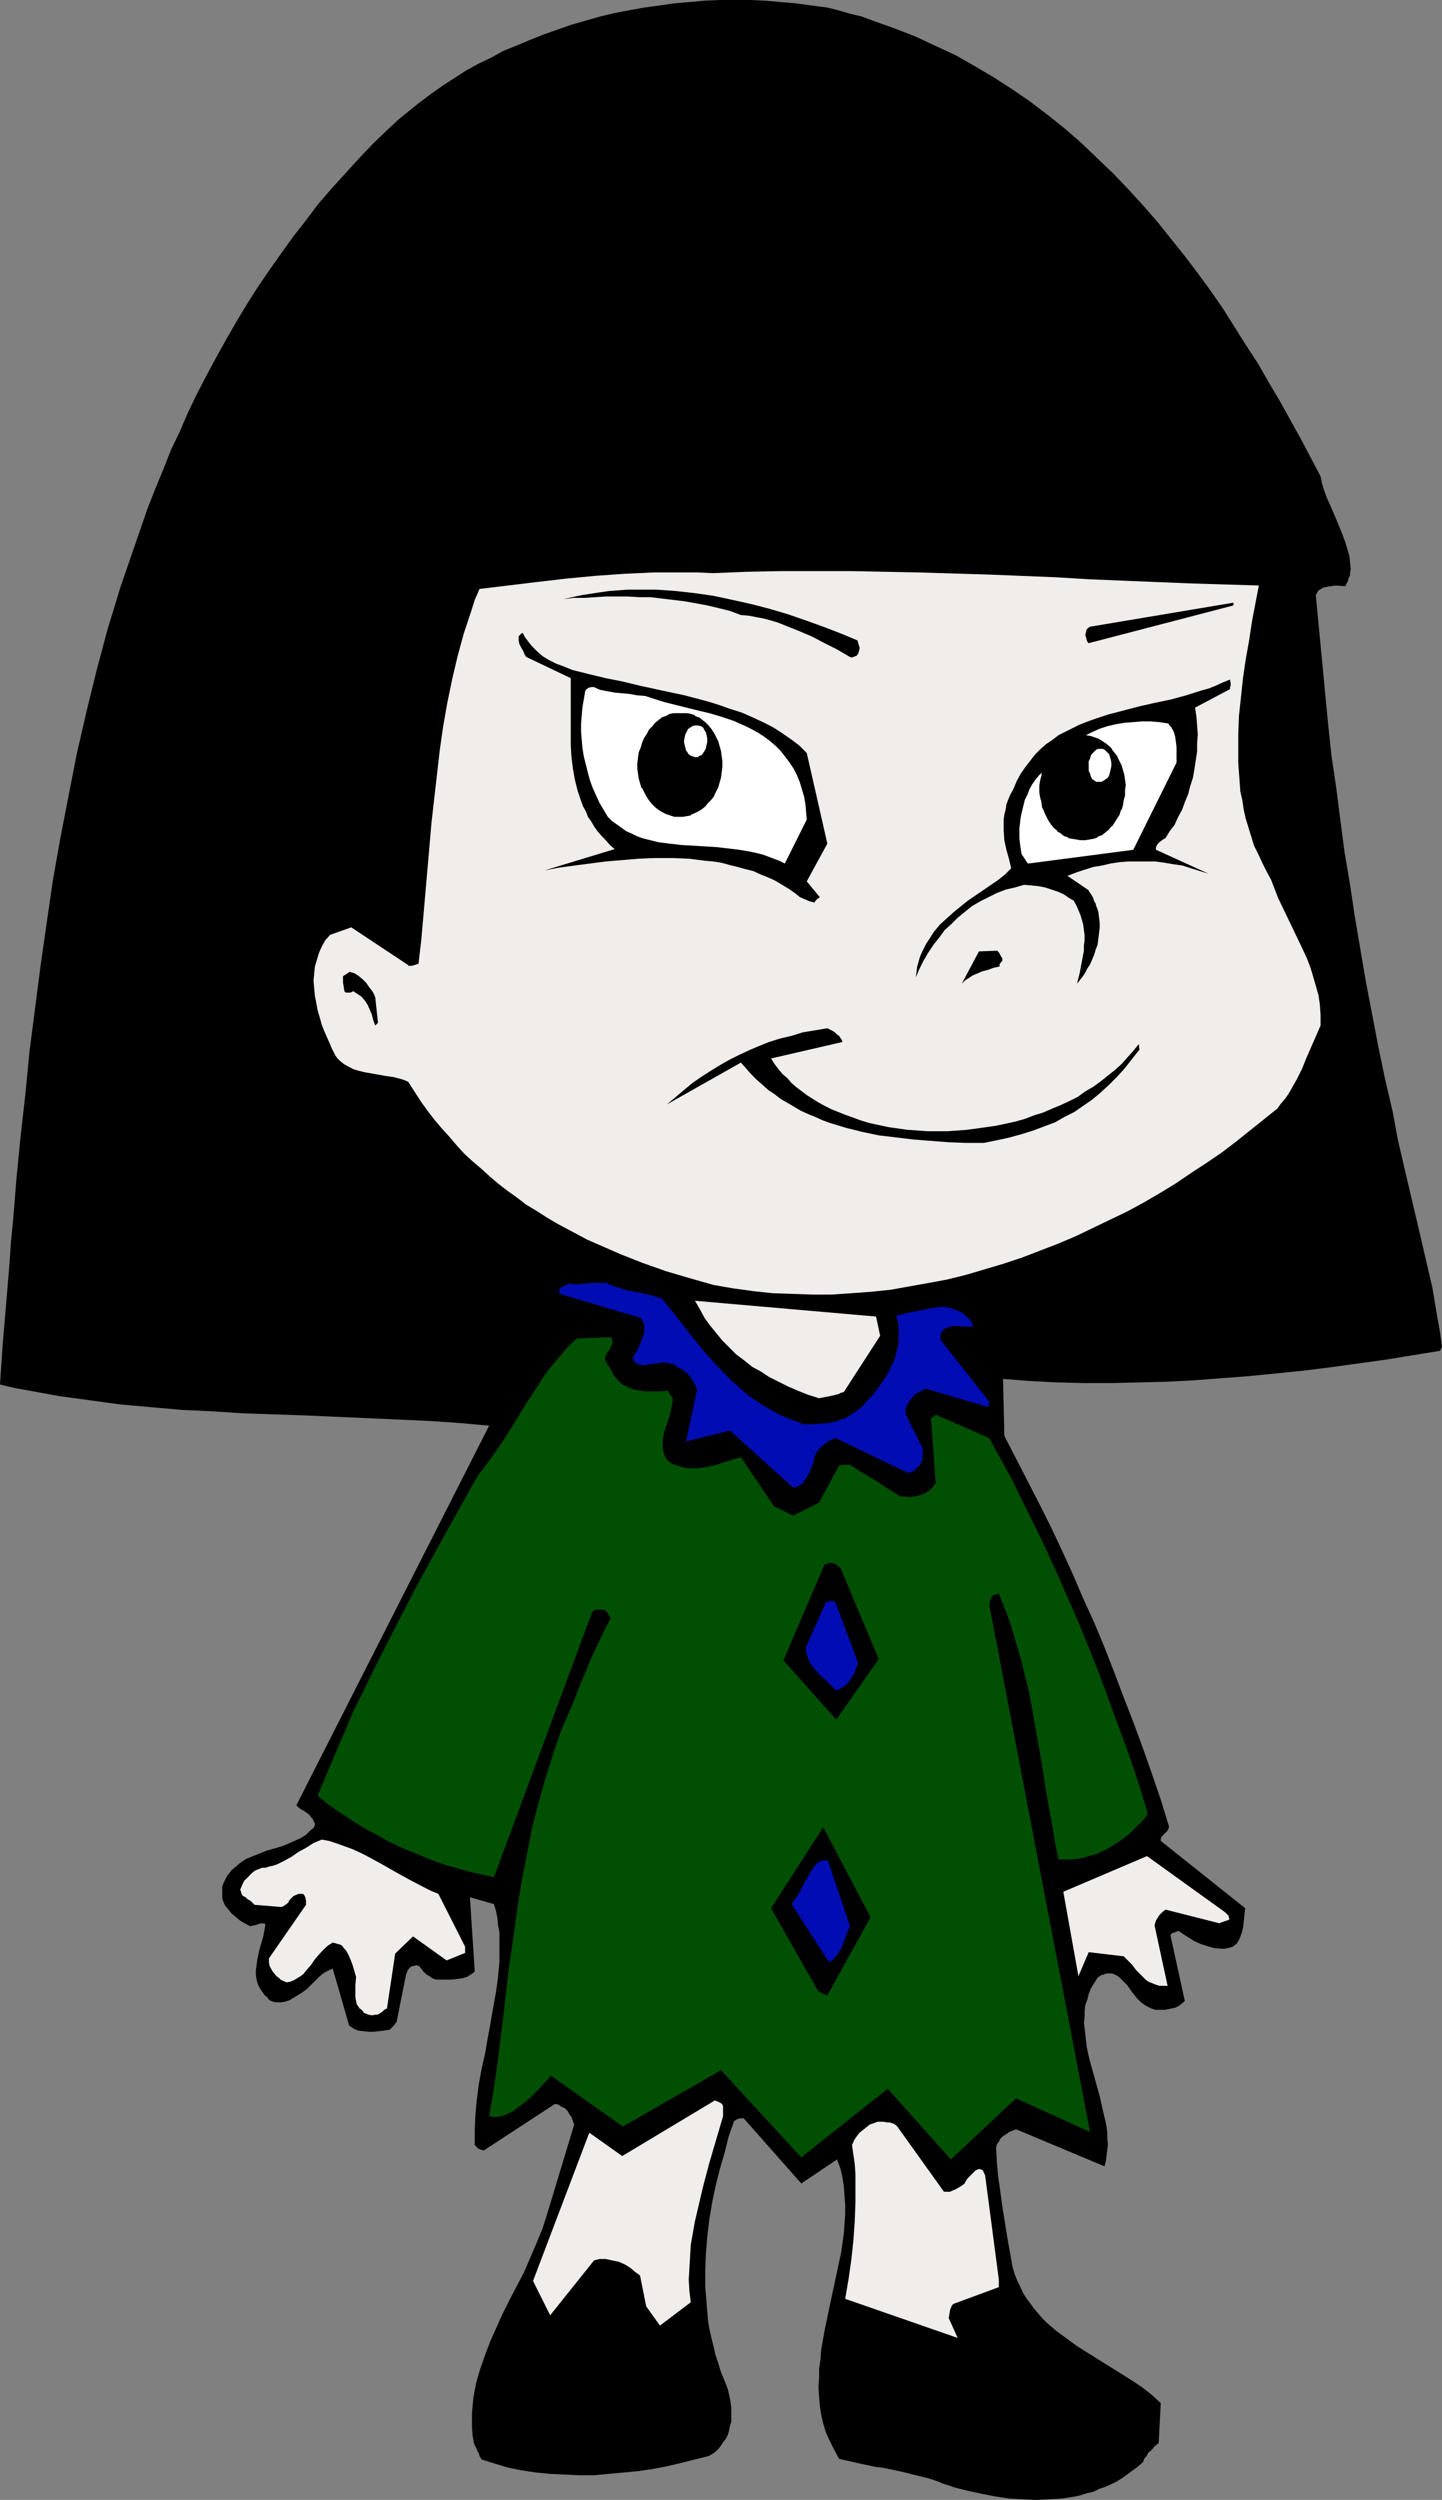
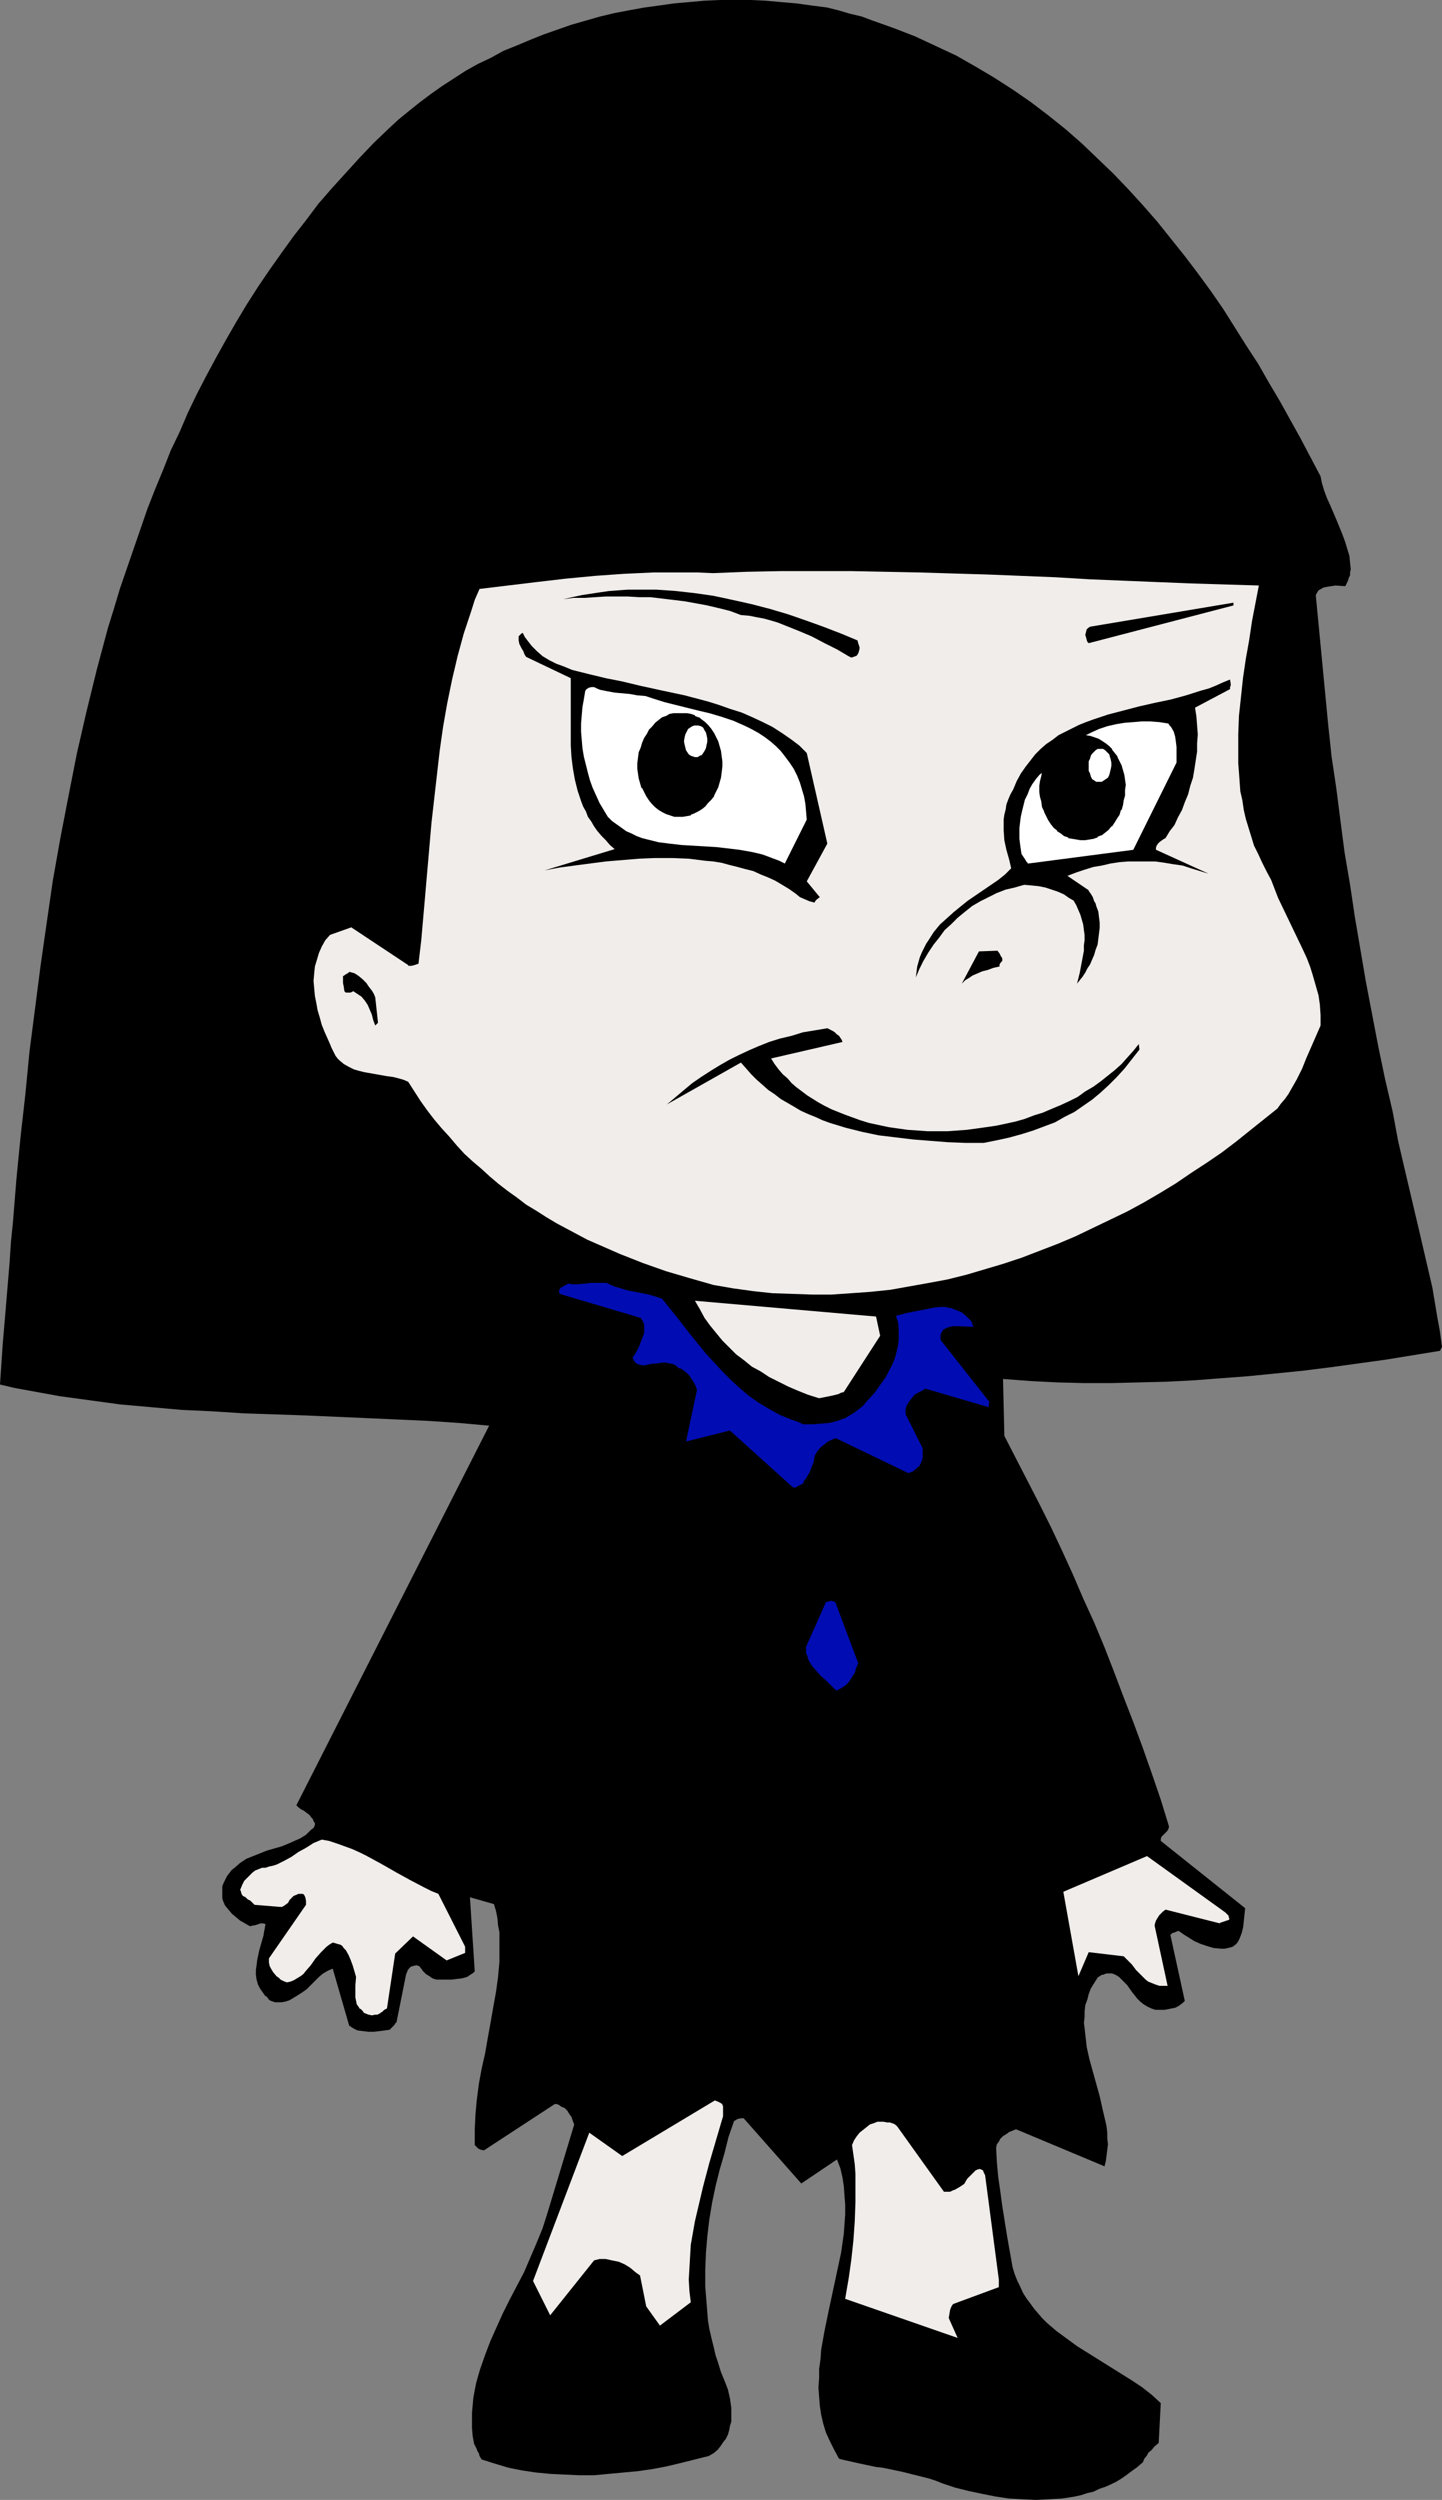
<svg xmlns="http://www.w3.org/2000/svg" xmlns:ns1="http://sodipodi.sourceforge.net/DTD/sodipodi-0.dtd" xmlns:ns2="http://www.inkscape.org/namespaces/inkscape" version="1.0" width="89.863mm" height="155.711mm" id="svg31" ns1:docname="Kid 03.wmf">
  <rect width="100%" height="100%" fill="#808080" stroke="none" />
  <ns1:namedview id="namedview31" pagecolor="#ffffff" bordercolor="#000000" borderopacity="0.25" ns2:showpageshadow="2" ns2:pageopacity="0.0" ns2:pagecheckerboard="0" ns2:deskcolor="#d1d1d1" ns2:document-units="mm" />
  <defs id="defs1">
    <pattern id="WMFhbasepattern" patternUnits="userSpaceOnUse" width="6" height="6" x="0" y="0" />
  </defs>
  <path style="fill:#000000;fill-opacity:1;fill-rule:evenodd;stroke:none" d="m 339.64,317.042 -0.485,-3.555 -0.646,-3.555 -1.131,-6.787 -1.616,-6.948 -1.616,-6.948 -3.232,-13.735 -1.616,-6.948 -1.293,-6.948 -1.777,-7.595 -1.616,-7.756 -1.454,-7.595 -1.454,-7.595 -1.293,-7.595 -1.293,-7.595 -1.131,-7.595 -1.293,-7.595 -0.969,-7.433 -0.969,-7.595 -1.131,-7.595 -0.808,-7.595 -1.454,-15.19 -1.454,-15.19 0.162,-0.323 0.485,-0.808 0.323,-0.162 0.808,-0.485 0.808,-0.162 0.969,-0.162 1.131,-0.162 2.262,0.162 0.323,-0.646 0.323,-0.646 0.162,-0.646 0.323,-0.646 v -0.646 l 0.162,-0.808 -0.162,-1.454 -0.162,-1.616 -0.485,-1.616 -0.485,-1.616 -0.646,-1.778 -1.454,-3.555 -1.454,-3.393 -0.808,-1.778 -0.646,-1.778 -0.485,-1.616 -0.323,-1.616 -4.686,-8.888 -2.424,-4.363 -2.424,-4.363 -2.585,-4.363 -2.585,-4.525 -2.747,-4.201 -2.747,-4.363 -2.747,-4.363 -2.908,-4.201 -3.07,-4.201 -3.07,-4.04 -3.232,-4.04 -3.232,-4.04 -3.393,-3.878 -3.393,-3.717 -3.555,-3.717 -3.716,-3.555 -3.716,-3.555 -3.878,-3.393 -4.039,-3.232 -4.039,-3.07 -4.201,-2.909 -4.524,-2.909 -4.363,-2.585 -4.524,-2.585 -4.847,-2.262 L 215.547,8.564 210.538,6.625 205.529,4.848 202.944,3.878 200.197,3.232 197.45,2.424 194.865,1.778 191.149,1.293 187.594,0.808 183.878,0.485 180.323,0.162 176.768,0 h -3.716 -3.555 l -3.555,0.162 -3.555,0.323 -3.716,0.323 -3.393,0.485 -3.555,0.485 -3.555,0.646 -3.393,0.646 -3.393,0.808 -3.393,0.97 -3.393,0.97 -3.232,1.131 -3.232,1.131 -3.232,1.293 -3.07,1.293 -3.232,1.293 -2.908,1.616 -3.07,1.454 -2.908,1.616 -2.747,1.778 -2.747,1.778 -2.747,1.939 -2.585,1.939 -2.424,1.939 -2.585,2.101 -2.262,2.101 -3.555,3.393 -3.393,3.555 -3.232,3.555 -3.232,3.555 -3.232,3.717 -2.908,3.878 -2.908,3.717 -2.908,4.04 -2.747,3.878 -2.747,4.04 -2.585,4.04 -2.424,4.04 -2.424,4.201 -2.424,4.363 -2.262,4.201 -2.262,4.363 -2.101,4.363 -1.939,4.525 -2.101,4.363 -1.777,4.525 -1.939,4.686 -1.777,4.525 -1.616,4.686 -1.616,4.686 -1.616,4.686 -1.616,4.686 -1.454,4.848 -1.454,4.686 -1.293,4.848 -1.293,4.848 -2.424,9.857 -2.262,9.857 -1.939,9.857 -1.939,10.019 -1.777,10.019 -1.454,10.019 -1.454,10.18 -1.293,10.019 -1.293,10.019 -0.969,10.019 -1.131,10.019 -0.969,9.857 -0.808,10.019 -0.485,4.848 -0.323,4.848 -0.808,9.695 -0.808,9.534 L 0,325.929 l 3.393,0.808 3.555,0.646 7.11,1.293 7.11,0.97 7.11,0.97 7.271,0.646 7.271,0.646 7.11,0.323 7.433,0.485 14.381,0.485 14.704,0.646 7.271,0.323 7.109,0.323 7.271,0.485 7.109,0.646 -45.404,89.36 0.485,0.485 0.646,0.485 0.646,0.323 0.646,0.485 0.646,0.485 0.485,0.646 0.323,0.323 0.162,0.485 0.323,0.485 v 0.485 l -0.323,0.646 -0.646,0.485 -1.131,1.131 -1.293,0.808 -1.454,0.646 -1.454,0.646 -1.616,0.646 -3.393,0.97 -1.616,0.646 -1.616,0.646 -1.616,0.646 -1.454,0.97 -1.293,1.131 -0.646,0.485 -1.131,1.454 -0.323,0.646 -0.485,0.97 -0.323,0.808 v 2.262 0.485 l 0.162,0.646 0.485,1.131 0.808,0.97 0.808,0.97 0.969,0.808 0.969,0.808 1.131,0.646 1.131,0.646 h 0.323 l 0.485,-0.162 h 0.323 l 0.969,-0.323 0.485,-0.162 h 0.485 l 0.646,0.162 -0.162,0.97 -0.162,0.808 -0.162,0.97 -0.323,1.131 -0.646,2.262 -0.485,2.262 -0.162,1.293 -0.162,1.131 v 1.131 l 0.162,1.131 0.323,1.131 0.485,0.97 0.808,1.131 0.323,0.485 0.646,0.485 0.162,0.323 0.323,0.323 0.323,0.162 0.485,0.162 0.485,0.162 h 0.323 1.131 l 0.969,-0.162 0.969,-0.323 0.808,-0.485 0.808,-0.485 1.293,-0.808 1.131,-0.808 1.939,-1.939 0.969,-0.97 0.969,-0.808 1.131,-0.646 1.131,-0.485 3.878,13.412 0.485,0.323 0.485,0.323 0.969,0.485 1.293,0.162 1.293,0.162 h 1.293 l 1.293,-0.162 1.293,-0.162 1.131,-0.162 0.323,-0.323 0.162,-0.162 0.162,-0.162 0.485,-0.485 0.162,-0.323 0.323,-0.323 2.262,-11.311 0.162,-0.323 0.162,-0.485 0.323,-0.485 0.485,-0.485 0.646,-0.162 0.646,-0.162 0.485,0.162 0.323,0.162 0.162,0.323 0.323,0.323 0.162,0.323 0.323,0.323 0.485,0.485 0.808,0.485 0.646,0.485 0.969,0.323 h 2.424 1.131 l 1.293,-0.162 1.293,-0.162 1.131,-0.323 0.969,-0.646 0.485,-0.323 0.323,-0.323 -1.131,-17.452 5.655,1.616 0.485,1.616 0.323,1.616 0.162,1.778 0.323,1.616 v 1.778 1.778 3.393 l -0.323,3.555 -0.485,3.555 -0.646,3.555 -0.646,3.717 -0.646,3.555 -0.646,3.717 -0.808,3.555 -0.646,3.555 -0.485,3.717 -0.323,3.555 -0.162,3.555 v 1.778 1.778 l 0.323,0.323 0.485,0.485 0.646,0.323 h 0.323 l 0.323,0.162 16.804,-10.988 0.808,0.162 0.646,0.485 0.808,0.323 0.646,0.646 0.485,0.808 0.485,0.646 0.323,0.97 0.323,0.808 v 0 l -6.302,20.845 -1.131,3.555 -1.454,3.555 -1.454,3.393 -1.454,3.393 -3.393,6.464 -1.616,3.232 -1.454,3.232 -1.454,3.232 -1.293,3.393 -1.131,3.232 -0.485,1.616 -0.485,1.778 -0.323,1.616 -0.323,1.778 -0.162,1.778 -0.162,1.778 v 1.778 1.778 l 0.162,1.939 0.323,1.778 0.323,0.646 0.323,0.646 0.162,0.485 0.323,0.485 0.162,0.646 0.485,0.808 3.07,0.97 3.232,0.97 3.232,0.646 3.232,0.485 3.393,0.323 3.393,0.162 3.393,0.162 h 3.555 l 3.393,-0.323 3.555,-0.323 3.393,-0.323 3.393,-0.485 3.393,-0.646 3.393,-0.808 3.232,-0.808 3.232,-0.808 1.131,-0.646 0.969,-0.808 0.646,-0.808 0.646,-0.97 0.646,-0.808 0.485,-0.97 0.323,-1.131 0.162,-0.97 0.323,-0.97 v -1.131 -1.131 -0.97 l -0.323,-2.262 -0.485,-2.101 -0.808,-2.101 -0.808,-1.939 -0.646,-2.101 -0.646,-1.939 -0.485,-2.101 -0.485,-1.939 -0.485,-2.101 -0.323,-1.939 -0.323,-4.04 -0.323,-4.04 v -3.878 l 0.162,-4.04 0.323,-3.878 0.485,-4.04 0.646,-3.878 0.808,-3.878 0.969,-3.878 1.131,-3.878 0.969,-3.878 1.293,-3.717 0.323,-0.162 0.485,-0.323 0.808,-0.162 h 0.646 l 13.573,15.351 8.402,-5.656 0.808,2.101 0.485,2.101 0.323,2.101 0.162,2.262 0.162,2.101 v 2.262 l -0.162,2.262 -0.162,2.262 -0.323,2.262 -0.323,2.262 -0.969,4.525 -0.969,4.525 -0.969,4.525 -0.969,4.686 -0.808,4.525 -0.162,2.262 -0.323,2.262 v 2.101 l -0.162,2.262 0.162,2.262 0.162,2.101 0.323,2.101 0.485,2.101 0.646,2.101 0.969,2.101 0.969,1.939 1.131,2.101 1.293,0.323 1.454,0.323 2.908,0.646 3.07,0.646 1.454,0.162 1.616,0.323 3.07,0.646 3.232,0.808 3.232,0.808 1.454,0.485 1.616,0.646 2.908,0.97 3.232,0.808 3.07,0.646 3.232,0.646 3.232,0.485 3.07,0.162 3.232,0.162 3.07,-0.162 3.07,-0.162 3.07,-0.485 1.454,-0.323 1.454,-0.485 1.454,-0.323 1.293,-0.646 1.454,-0.485 1.454,-0.646 1.293,-0.646 1.293,-0.808 1.131,-0.808 1.293,-0.97 1.131,-0.808 1.293,-1.131 0.323,-0.808 0.646,-0.808 0.323,-0.646 0.646,-0.485 0.808,-0.97 0.969,-0.808 0.485,-9.372 -2.101,-1.939 -2.262,-1.778 -2.424,-1.616 -2.585,-1.616 -5.171,-3.232 -2.585,-1.616 -2.585,-1.616 -2.424,-1.778 -2.424,-1.778 -2.262,-1.939 -1.131,-1.131 -0.969,-1.131 -0.969,-1.131 -0.808,-1.131 -0.969,-1.293 -0.808,-1.293 -0.646,-1.454 -0.646,-1.293 -0.646,-1.616 -0.485,-1.616 -1.293,-7.272 -1.131,-7.11 -0.485,-3.555 -0.485,-3.393 -0.323,-3.555 -0.162,-3.232 0.162,-0.808 0.485,-0.646 0.323,-0.646 0.646,-0.646 0.808,-0.485 0.646,-0.485 0.808,-0.323 0.808,-0.323 20.844,8.726 0.323,-1.293 0.162,-1.293 0.162,-1.293 0.162,-1.293 -0.162,-1.454 v -1.293 l -0.162,-1.454 -0.323,-1.454 -0.646,-2.747 -0.646,-2.909 -0.808,-2.909 -0.808,-2.909 -0.808,-2.909 -0.646,-2.909 -0.323,-2.909 -0.162,-1.454 -0.162,-1.293 0.162,-1.454 v -1.293 l 0.162,-1.454 0.485,-1.293 0.323,-1.293 0.485,-1.293 0.808,-1.293 0.808,-1.293 0.485,-0.323 0.485,-0.323 h 0.323 l 0.323,-0.162 0.485,-0.162 h 0.485 0.808 l 0.808,0.323 0.808,0.485 0.646,0.646 0.646,0.646 0.646,0.646 1.131,1.616 1.293,1.616 0.646,0.646 0.808,0.646 0.808,0.485 0.969,0.485 0.969,0.323 h 1.293 0.969 l 0.808,-0.162 0.808,-0.162 0.808,-0.162 0.646,-0.323 0.485,-0.323 0.646,-0.485 0.485,-0.485 -3.393,-15.513 v 0 l 0.162,-0.162 v 0 l 0.323,-0.323 h 0.162 l 0.485,-0.162 0.323,-0.162 0.485,-0.162 1.131,0.808 1.293,0.808 1.293,0.808 1.454,0.646 1.454,0.485 1.616,0.485 1.777,0.162 h 0.808 l 0.808,-0.162 0.646,-0.162 0.485,-0.162 0.646,-0.485 0.323,-0.323 0.323,-0.485 0.323,-0.646 0.485,-1.293 0.323,-1.293 0.162,-1.454 0.162,-1.616 0.162,-1.454 -19.874,-15.836 v -0.485 l 0.162,-0.485 0.323,-0.323 0.323,-0.323 0.323,-0.323 0.323,-0.323 0.323,-0.485 0.162,-0.646 -1.939,-6.302 -2.101,-6.14 -2.101,-5.979 -2.262,-6.14 -2.262,-5.817 -2.262,-5.979 -2.262,-5.817 -2.424,-5.817 -2.585,-5.656 -2.424,-5.656 -2.585,-5.656 -2.585,-5.494 -2.747,-5.494 -2.747,-5.333 -2.747,-5.332 -2.747,-5.333 -0.323,-13.412 6.463,0.485 6.302,0.323 6.463,0.162 h 6.302 l 6.463,-0.162 6.463,-0.162 6.463,-0.323 6.302,-0.485 6.463,-0.485 6.463,-0.646 6.463,-0.646 6.463,-0.808 12.926,-1.778 12.926,-2.101 z" id="path1" />
-   <path style="fill:#000000;fill-opacity:1;fill-rule:evenodd;stroke:none" d="m 336.409,312.84 -2.262,-10.827 -2.262,-10.988 -4.686,-21.976 -4.686,-22.138 -2.101,-11.15 -2.101,-11.15 -2.101,-10.988 -1.939,-11.15 -1.616,-11.15 -1.616,-11.15 -1.293,-10.988 -1.293,-11.15 -0.485,-5.494 -0.323,-5.494 -0.485,-5.494 -0.323,-5.494 0.323,-0.485 0.323,-0.646 0.485,-0.485 0.485,-0.485 0.485,-0.485 0.646,-0.323 0.646,-0.162 0.808,-0.162 h 0.323 0.485 l 0.646,-0.162 0.162,-0.162 0.323,-0.162 -1.454,-4.363 -1.454,-4.363 -1.454,-4.363 -1.616,-4.363 -1.777,-4.201 -1.777,-4.201 -1.939,-4.201 -1.939,-4.04 -1.939,-4.04 -2.262,-4.04 -2.101,-3.878 -2.262,-3.878 -2.424,-3.878 -2.424,-3.717 -2.585,-3.717 -2.585,-3.717 -2.585,-3.555 -2.908,-3.393 -2.747,-3.393 -2.908,-3.393 -3.07,-3.393 -3.07,-3.07 -3.232,-3.232 -3.232,-3.07 -3.393,-2.909 -3.393,-2.909 -3.555,-2.909 -3.555,-2.747 -3.555,-2.585 -3.878,-2.585 -3.716,-2.424 -4.039,-2.424 -1.777,-0.97 -1.777,-0.97 -3.716,-1.616 -3.878,-1.454 -3.716,-1.454 -7.756,-2.424 -3.716,-1.293 -3.716,-1.293 -3.393,-0.97 -3.232,-0.646 -3.393,-0.646 -3.232,-0.485 -3.393,-0.485 -3.393,-0.162 -3.393,-0.162 -3.393,-0.162 h -3.393 l -3.393,0.162 -3.232,0.162 -3.393,0.323 -3.393,0.323 -3.232,0.485 -3.232,0.646 -3.393,0.646 -3.232,0.808 -3.07,0.808 -3.232,0.97 -3.07,0.97 -3.07,1.131 -3.07,1.293 -2.908,1.293 -2.908,1.293 -2.908,1.454 -2.747,1.454 -2.747,1.616 -2.747,1.616 -2.585,1.778 -2.585,1.778 -2.424,1.778 -2.262,1.939 -3.555,2.909 -3.393,3.07 -3.232,3.232 -3.232,3.232 -3.07,3.232 -2.908,3.393 -3.07,3.393 -2.747,3.393 -2.747,3.555 -2.747,3.717 -2.585,3.555 -2.424,3.878 -2.585,3.717 -2.262,3.878 -2.262,3.878 -2.262,4.04 -2.101,4.04 -2.101,4.04 -2.101,4.04 -1.939,4.201 -1.777,4.363 -1.777,4.201 -1.777,4.201 -1.777,4.363 -1.616,4.525 -1.454,4.363 -1.616,4.363 -1.454,4.525 -1.454,4.525 -1.293,4.525 -2.585,9.211 -2.424,9.211 -2.101,9.372 -2.101,9.372 -1.939,9.534 -1.777,9.534 -1.616,9.534 -1.454,9.534 -1.454,9.534 -1.293,9.534 -1.293,9.534 -1.131,9.372 -1.131,9.372 -1.131,9.372 -0.969,9.211 -1.131,9.049 -0.969,9.049 0.323,1.131 0.323,1.293 0.162,1.131 v 1.131 1.131 1.131 l -0.323,2.101 -0.323,2.101 -0.323,1.939 v 0.97 1.778 l 0.162,0.808 1.131,0.646 0.969,0.646 1.293,0.323 1.131,0.485 2.585,0.485 2.585,0.485 2.585,0.485 2.747,0.485 2.585,0.485 1.293,0.323 1.293,0.485 3.393,0.162 3.232,0.162 6.302,0.646 6.302,0.646 3.07,0.323 3.232,0.485 4.524,0.323 4.363,0.323 4.363,0.323 h 4.363 l 8.725,0.162 8.564,-0.162 h 8.564 8.564 4.201 l 4.363,0.162 4.201,0.162 4.363,0.485 0.485,-0.162 0.485,-0.162 0.646,-0.485 0.323,-0.162 0.162,-0.485 10.664,-16.967 v -0.485 l -0.162,-0.646 -0.162,-0.646 -0.323,-0.646 -0.646,-1.131 -0.646,-1.131 -0.808,-1.454 -0.323,-0.646 -0.162,-0.646 -0.162,-0.808 -0.162,-0.808 v -0.808 l 0.162,-0.97 3.878,-5.009 -2.585,-2.101 -2.585,-1.939 -5.332,-3.878 -5.494,-3.878 -5.332,-3.878 -2.585,-1.939 -2.424,-2.101 -2.424,-2.262 -2.262,-2.424 -2.262,-2.585 -1.939,-2.585 -0.969,-1.454 -0.808,-1.454 -0.808,-1.454 -0.808,-1.616 h -1.293 l -1.131,-0.162 -1.293,-0.323 -1.131,-0.162 -2.262,-0.808 -1.131,-0.485 -1.131,-0.485 -2.101,-1.293 -2.101,-1.454 -1.939,-1.616 -1.939,-1.778 -0.969,-1.778 -0.808,-1.939 -0.808,-1.939 -0.646,-2.101 -0.646,-2.101 -0.646,-2.262 -0.323,-2.262 -0.323,-2.262 -0.162,-2.262 v -2.262 -2.262 l 0.323,-2.262 0.485,-2.101 0.485,-2.101 0.808,-1.939 0.808,-1.778 1.939,-2.262 0.969,-0.97 0.969,-0.97 1.131,-0.97 0.969,-0.646 0.969,-0.646 0.969,-0.323 13.734,6.14 0.323,-3.555 0.485,-3.555 0.323,-3.717 0.323,-3.878 0.808,-7.595 0.969,-7.756 0.485,-3.878 0.485,-4.04 0.646,-3.878 0.808,-4.04 0.808,-3.878 0.969,-3.878 0.969,-3.878 1.293,-3.717 0.646,-3.232 0.646,-3.232 0.485,-3.232 0.646,-3.232 0.646,-3.07 0.485,-1.454 0.485,-1.454 0.485,-1.454 0.646,-1.293 0.808,-1.293 0.808,-1.131 8.402,-0.646 8.564,-0.485 8.564,-0.323 8.564,-0.485 8.564,-0.162 8.564,-0.323 8.564,-0.162 h 8.564 l 8.564,-0.162 8.564,0.162 8.564,0.162 8.564,0.162 8.564,0.323 8.564,0.485 8.564,0.323 8.564,0.646 v 0 l 56.068,3.393 0.162,0.485 v 0.485 0.323 0.323 l -0.323,0.646 -0.485,0.485 -1.131,0.97 -0.646,0.485 -0.485,0.646 -0.969,1.778 -0.808,1.939 -0.808,1.778 -0.646,1.778 -0.646,1.778 -0.485,1.778 -0.485,1.778 -0.485,1.939 -0.323,1.778 -0.323,1.616 -0.323,3.555 -0.162,3.393 0.162,3.555 0.162,3.393 0.485,3.393 0.646,3.232 0.808,3.393 0.808,3.393 0.969,3.232 1.131,3.232 1.131,3.393 2.424,6.464 2.585,6.625 2.424,6.464 1.131,3.393 0.969,3.232 0.969,3.232 0.969,3.393 0.646,3.232 0.646,3.393 0.485,3.393 0.162,3.393 0.162,3.393 -0.162,3.393 -1.777,3.07 -1.777,2.747 -2.101,2.747 -1.939,2.585 -2.101,2.424 -2.101,2.424 -2.262,2.262 -2.262,2.262 -2.262,2.101 -2.424,1.939 -2.424,1.939 -2.585,1.939 -2.424,1.778 -2.585,1.778 -2.747,1.616 -2.585,1.616 -2.747,1.616 -2.908,1.454 -5.494,2.909 -5.817,2.585 -5.655,2.585 -5.978,2.585 -11.957,4.848 -5.817,2.585 0.162,0.646 0.323,0.646 0.646,1.131 1.777,2.424 0.808,1.293 0.646,1.293 0.323,0.808 0.162,0.646 0.162,0.808 0.162,0.808 -0.162,0.646 -0.162,0.646 -0.323,0.323 -0.323,0.485 -0.646,0.162 -0.646,0.323 h -0.646 l -0.808,0.162 3.07,0.646 3.07,0.646 3.07,0.646 3.07,0.485 3.07,0.323 3.232,0.323 3.07,0.323 3.232,0.162 3.232,0.162 h 3.232 6.463 l 6.463,-0.323 6.463,-0.323 6.625,-0.646 6.463,-0.646 6.625,-0.97 6.463,-0.97 13.088,-1.939 6.463,-0.97 6.302,-1.131 z" id="path2" />
  <path style="fill:#f1edea;fill-opacity:1;fill-rule:evenodd;stroke:none" d="m 311.041,241.417 v -2.424 l -0.162,-2.424 -0.323,-2.262 -0.646,-2.262 -0.646,-2.262 -0.646,-2.101 -0.808,-2.101 -0.969,-2.101 -1.939,-4.04 -1.939,-4.04 -1.939,-4.04 -0.808,-2.101 -0.808,-2.101 -1.131,-2.101 -0.969,-1.939 -0.969,-2.101 -0.969,-1.939 -0.646,-2.101 -0.646,-2.101 -0.646,-2.101 -0.485,-2.101 -0.323,-2.262 -0.485,-2.101 -0.162,-2.262 -0.162,-2.262 -0.162,-2.101 v -2.262 -4.525 l 0.162,-4.363 0.485,-4.525 0.485,-4.525 0.646,-4.363 0.808,-4.525 0.646,-4.363 0.808,-4.201 0.808,-4.201 -15.996,-0.485 -15.835,-0.646 -7.917,-0.323 -8.079,-0.485 -15.996,-0.646 -16.158,-0.485 -8.079,-0.162 -8.079,-0.162 h -8.079 -8.079 l -8.241,0.162 -8.079,0.323 -3.555,-0.162 h -3.555 -3.393 -3.555 l -6.948,0.323 -6.786,0.485 -6.786,0.646 -6.948,0.808 -13.411,1.616 -1.131,2.585 -0.808,2.585 -1.777,5.332 -1.454,5.333 -1.293,5.494 -1.131,5.494 -0.969,5.494 -0.808,5.656 -0.646,5.656 -0.646,5.656 -0.646,5.656 -0.969,11.15 -0.969,11.15 -0.485,5.494 -0.646,5.494 -0.485,0.162 -0.485,0.162 -0.646,0.162 h -0.808 v -0.162 l -13.411,-8.888 -5.009,1.778 -1.131,1.293 -0.808,1.454 -0.646,1.454 -0.485,1.616 -0.485,1.616 -0.162,1.616 -0.162,1.778 0.162,1.778 0.162,1.778 0.323,1.616 0.323,1.778 0.485,1.616 0.485,1.778 0.646,1.616 0.646,1.454 0.646,1.454 0.323,0.808 0.323,0.646 0.323,0.646 0.323,0.646 0.485,0.646 0.485,0.485 0.969,0.808 1.131,0.646 1.293,0.646 1.131,0.323 1.293,0.323 2.747,0.485 2.747,0.485 1.293,0.162 1.293,0.323 1.131,0.323 1.131,0.485 1.454,2.262 1.454,2.262 1.616,2.262 1.616,2.101 1.777,2.101 1.777,1.939 1.777,2.101 1.777,1.939 1.939,1.778 2.101,1.778 1.939,1.778 2.101,1.778 2.101,1.616 2.262,1.616 2.101,1.616 2.424,1.454 2.262,1.454 2.424,1.454 2.424,1.293 4.847,2.585 2.585,1.131 2.585,1.131 2.585,1.131 5.332,2.101 5.494,1.939 5.494,1.616 5.655,1.616 4.686,0.808 4.686,0.646 4.524,0.485 4.686,0.162 4.686,0.162 h 4.524 l 4.686,-0.323 4.524,-0.323 4.686,-0.485 4.524,-0.808 4.524,-0.808 4.363,-0.808 4.524,-1.131 4.363,-1.293 4.363,-1.293 4.363,-1.454 4.201,-1.616 4.201,-1.616 4.201,-1.778 4.039,-1.939 4.04,-1.939 4.039,-1.939 3.878,-2.101 3.878,-2.262 3.716,-2.262 3.555,-2.424 3.716,-2.424 3.555,-2.424 3.393,-2.585 3.232,-2.585 3.232,-2.585 3.232,-2.585 0.808,-1.131 0.969,-1.131 0.808,-1.131 0.646,-1.131 1.293,-2.262 1.293,-2.585 0.969,-2.424 1.131,-2.585 1.131,-2.585 z" id="path3" />
  <path style="fill:#f1edea;fill-opacity:1;fill-rule:evenodd;stroke:none" d="m 288.581,450.193 -18.42,-13.25 -19.713,8.403 3.555,19.876 2.424,-5.656 8.241,0.97 0.485,0.485 0.485,0.485 0.969,0.97 0.969,1.293 1.131,1.131 1.131,1.131 0.646,0.485 0.808,0.323 0.808,0.323 0.969,0.323 h 0.808 1.131 l -3.07,-14.22 0.162,-0.646 0.162,-0.485 0.485,-0.808 0.323,-0.485 0.323,-0.323 0.485,-0.485 0.646,-0.485 12.765,3.232 0.162,-0.162 v 0 l 0.485,-0.162 0.485,-0.162 0.485,-0.162 0.485,-0.162 0.162,-0.162 v -0.162 l -0.162,-0.323 v -0.323 l -0.323,-0.323 z" id="path4" />
  <path style="fill:#000000;fill-opacity:1;fill-rule:evenodd;stroke:none" d="m 289.874,160.945 -0.162,-0.97 -1.616,0.646 -1.777,0.808 -1.616,0.646 -1.777,0.485 -3.555,1.131 -3.555,0.97 -3.878,0.808 -3.555,0.808 -3.716,0.97 -3.716,0.97 -3.393,1.131 -1.777,0.646 -1.616,0.646 -1.616,0.808 -1.616,0.808 -1.616,0.808 -1.454,1.131 -1.454,0.97 -1.293,1.131 -1.293,1.293 -1.131,1.454 -1.131,1.454 -1.131,1.616 -0.969,1.778 -0.808,1.939 -0.646,1.131 -0.485,1.131 -0.485,1.293 -0.162,1.131 -0.323,1.293 -0.162,1.131 v 1.293 1.131 l 0.162,2.424 0.485,2.262 0.646,2.262 0.485,2.101 -1.454,1.454 -1.616,1.293 -3.555,2.424 -3.555,2.424 -1.616,1.293 -1.777,1.454 -1.616,1.454 -1.616,1.454 -1.454,1.778 -1.131,1.778 -0.646,0.97 -0.485,0.97 -0.485,0.97 -0.485,1.131 -0.323,1.131 -0.323,1.131 -0.162,1.293 -0.162,1.293 0.808,-1.939 0.969,-1.939 1.131,-1.939 1.293,-1.939 1.293,-1.616 1.293,-1.778 1.616,-1.454 1.454,-1.454 1.777,-1.454 1.616,-1.293 1.939,-1.131 1.939,-0.97 1.939,-0.97 2.101,-0.808 2.101,-0.485 2.262,-0.646 1.777,0.162 1.616,0.162 1.616,0.323 1.454,0.485 1.454,0.485 1.454,0.646 1.131,0.808 1.131,0.646 0.646,1.131 0.485,1.131 0.485,1.131 0.323,1.131 0.323,1.131 0.162,1.293 0.162,1.131 v 1.293 l -0.162,1.131 v 1.293 l -0.485,2.585 -0.485,2.585 -0.646,2.585 0.646,-0.808 0.646,-0.808 0.646,-0.97 0.485,-0.97 0.646,-0.97 0.485,-1.131 0.485,-1.131 0.323,-1.131 0.485,-1.293 0.162,-1.293 0.162,-1.293 0.162,-1.293 v -1.293 l -0.162,-1.293 -0.162,-1.293 -0.485,-1.293 -0.162,-0.646 -0.323,-0.485 -0.323,-0.97 -0.485,-0.808 -0.485,-0.646 v -0.162 l -5.009,-3.393 2.101,-0.808 1.939,-0.646 2.101,-0.646 1.939,-0.323 2.101,-0.485 2.101,-0.323 2.101,-0.162 h 2.101 2.101 2.101 l 2.262,0.323 1.939,0.323 2.262,0.323 1.939,0.646 2.101,0.646 2.101,0.646 -12.442,-5.656 v -0.485 l 0.162,-0.485 0.323,-0.485 0.323,-0.323 0.646,-0.485 0.485,-0.323 0.323,-0.162 0.969,-1.616 1.131,-1.454 0.808,-1.778 0.969,-1.778 0.646,-1.778 0.808,-1.939 0.485,-1.939 0.646,-1.939 0.323,-1.939 0.323,-2.101 0.323,-2.101 v -1.939 l 0.162,-2.101 -0.162,-2.101 -0.162,-2.101 -0.323,-2.101 8.241,-4.363 v -0.485 l 0.162,-0.323 v -0.323 z" id="path5" />
  <path style="fill:#000000;fill-opacity:1;fill-rule:evenodd;stroke:none" d="m 290.52,141.877 -33.77,5.656 -0.485,0.323 -0.323,0.323 -0.162,0.646 -0.162,0.646 0.162,0.485 0.162,0.646 0.162,0.485 0.323,0.323 34.093,-8.888 z" id="path6" />
  <path style="fill:#000000;fill-opacity:1;fill-rule:evenodd;stroke:none" d="m 269.353,572.517 v -2.424 l -30.7,-25.37 -0.646,-0.323 h -0.485 l -0.646,-0.162 h -0.485 l -1.293,0.162 -1.131,0.485 -1.131,0.485 -1.131,0.646 -0.969,0.808 -0.969,0.646 3.878,8.241 v 0.808 0.808 l -0.323,0.808 -0.162,0.323 -0.162,0.485 v 0.323 l -0.162,0.162 v 0.162 h -0.323 l -0.323,0.162 -0.323,0.162 -0.323,0.162 -0.485,0.162 -32.316,-10.827 -0.808,1.293 -0.485,1.293 -0.646,1.454 -0.323,1.293 -0.323,1.454 -0.162,1.454 -0.162,1.454 v 1.454 l 0.162,1.454 v 1.454 l 0.323,1.616 0.323,1.454 0.646,2.909 0.969,3.07 0.969,0.323 0.969,0.485 1.939,0.485 1.939,0.485 1.939,0.323 2.101,0.323 1.939,0.485 1.131,0.323 0.969,0.485 0.969,0.485 0.969,0.485 3.555,0.97 7.433,1.778 3.716,0.808 3.878,0.646 3.716,0.646 3.716,0.323 3.716,0.162 h 1.777 1.777 1.939 l 1.616,-0.323 1.777,-0.162 1.777,-0.323 1.616,-0.485 1.616,-0.485 1.616,-0.646 1.616,-0.646 1.454,-0.808 1.454,-0.808 1.454,-0.97 1.454,-1.131 1.293,-1.293 1.293,-1.293 z" id="path7" />
-   <path style="fill:#004f03;fill-opacity:1;fill-rule:evenodd;stroke:none" d="m 270.161,426.277 -1.777,-5.817 -1.939,-5.817 -2.101,-5.817 -2.101,-5.656 -2.101,-5.817 -2.101,-5.494 -2.262,-5.656 -2.262,-5.494 -2.424,-5.494 -2.424,-5.494 -2.424,-5.333 -2.585,-5.332 -2.585,-5.171 -2.585,-5.333 -2.747,-5.009 -2.747,-5.009 -12.603,-5.494 -0.162,0.162 -0.323,0.323 -0.646,0.323 1.131,15.351 -0.323,0.323 -0.323,0.485 -0.808,0.808 -0.969,0.646 -1.131,0.485 -1.293,0.323 -1.293,0.162 -1.454,-0.162 h -0.646 l -0.646,-0.323 -3.07,-1.939 -2.747,-1.778 -2.747,-1.616 -2.747,-1.778 h -0.485 -0.646 -0.646 l -0.808,0.162 -4.686,8.726 -6.14,3.07 -4.524,-2.262 -7.756,-11.473 -1.777,0.485 -2.101,0.646 -1.939,0.646 -2.101,0.485 -1.131,0.162 -1.131,0.162 h -0.969 -1.131 l -1.131,-0.162 -0.969,-0.323 -1.131,-0.323 -1.131,-0.485 -0.808,-0.808 -0.485,-0.808 -0.323,-0.97 -0.162,-0.808 v -0.97 -0.808 l 0.162,-0.97 0.162,-0.97 0.646,-1.939 0.646,-1.939 0.485,-2.101 0.162,-0.97 0.162,-0.97 -0.162,-0.162 v -0.162 l -0.162,-0.162 v -0.162 l -0.162,-0.162 -0.162,-0.162 -0.162,-0.323 -0.162,-0.323 -0.162,-0.323 -1.777,0.162 h -1.777 -1.939 l -0.969,-0.162 -0.969,-0.162 -0.808,-0.162 -0.969,-0.323 -0.808,-0.485 -0.808,-0.323 -0.646,-0.646 -0.646,-0.646 -0.646,-0.808 -0.485,-0.97 -0.485,-0.808 -0.485,-0.808 -0.323,-0.323 v -0.323 l -0.162,-0.162 v 0 l -0.162,-0.323 v -0.323 l 0.162,-0.646 0.323,-0.646 0.485,-0.646 0.323,-0.646 0.323,-0.646 0.162,-0.485 v -0.323 l -0.162,-0.485 -0.162,-0.485 -8.079,0.323 -1.777,1.616 -1.616,1.778 -1.454,1.778 -1.616,1.939 -1.454,1.939 -1.293,2.101 -2.747,4.201 -2.585,4.201 -2.747,4.363 -1.454,2.101 -1.454,2.101 -1.454,1.939 -1.616,2.101 -5.009,8.888 -5.009,9.049 -5.009,9.211 -4.847,9.372 -4.847,9.534 -2.262,4.686 -2.424,4.848 -2.101,5.009 -2.101,4.848 -2.101,5.009 -2.101,5.009 2.101,1.778 2.262,1.616 2.262,1.454 2.424,1.616 2.424,1.454 2.424,1.293 2.585,1.454 2.585,1.293 2.747,1.131 2.747,1.131 2.747,1.131 2.747,0.97 2.908,0.808 2.908,0.808 2.908,0.646 2.747,0.646 23.106,-62.374 v 0 0 l 0.162,-0.162 0.323,-0.323 0.485,-0.162 h 0.485 0.485 0.485 0.323 l 0.323,0.162 0.323,0.323 0.323,0.323 0.162,0.323 0.323,0.485 0.162,0.485 -1.616,3.07 -1.454,3.07 -1.454,3.07 -1.293,3.232 -1.454,3.393 -1.293,3.393 -1.454,3.393 -1.616,3.717 -0.969,2.747 -0.969,2.909 -1.777,5.656 -1.616,5.656 -1.454,5.656 -1.131,5.817 -1.131,5.656 -0.969,5.656 -0.808,5.817 -1.616,11.311 -1.293,11.311 -1.454,11.473 -0.808,5.494 -0.969,5.656 0.969,0.162 h 0.969 l 0.969,-0.162 0.969,-0.323 0.969,-0.485 0.969,-0.485 0.969,-0.808 0.969,-0.646 1.939,-1.616 1.777,-1.778 1.616,-1.778 0.808,-0.808 0.646,-0.808 v 0 l 16.966,11.958 23.106,-13.25 18.905,20.522 20.359,-16.159 14.865,16.644 15.35,-14.382 17.451,7.918 -23.752,-124.102 0.162,-0.808 0.162,-0.485 0.162,-0.323 0.162,-0.323 0.323,-0.323 0.646,-0.162 0.646,-0.162 1.454,3.555 1.293,3.555 1.131,3.878 1.131,3.717 0.969,3.878 0.969,3.878 0.808,4.04 0.646,3.878 1.454,8.08 0.646,4.04 0.646,4.201 1.454,7.918 0.646,4.04 0.808,3.878 h 1.616 1.616 l 1.454,-0.162 1.454,-0.323 1.454,-0.485 1.454,-0.323 1.293,-0.646 1.293,-0.646 1.293,-0.808 1.293,-0.808 1.131,-0.808 1.293,-0.97 1.131,-1.131 1.131,-1.131 1.131,-1.131 0.969,-1.293 z" id="path8" />
  <path style="fill:#ffffff;fill-opacity:1;fill-rule:evenodd;stroke:none" d="m 277.109,179.528 v -1.131 -1.293 -1.293 l -0.162,-1.293 -0.162,-1.131 -0.323,-1.131 -0.646,-1.131 -0.323,-0.323 -0.323,-0.485 -2.101,-0.323 -2.101,-0.162 h -2.101 l -1.939,0.162 -2.101,0.162 -1.939,0.323 -2.101,0.485 -1.939,0.646 -1.777,0.808 -1.939,0.97 -1.777,0.97 -1.616,1.131 -1.616,1.293 -1.454,1.454 -1.454,1.454 -1.293,1.778 -1.131,0.97 -0.808,0.97 -0.808,1.131 -0.646,1.131 -0.485,1.293 -0.646,1.293 -0.323,1.293 -0.323,1.293 -0.323,1.454 -0.162,1.293 -0.162,1.293 v 1.293 1.293 l 0.162,1.293 0.162,1.131 0.162,1.131 0.323,0.485 0.323,0.485 0.323,0.485 0.162,0.323 0.162,0.162 0.162,0.162 v 0.162 h 0.162 l 24.722,-3.232 z" id="path9" />
  <path style="fill:#000000;fill-opacity:1;fill-rule:evenodd;stroke:none" d="m 268.384,247.073 -0.162,-1.293 -1.293,1.616 -1.454,1.616 -1.293,1.454 -1.616,1.454 -1.616,1.293 -1.616,1.293 -1.777,1.293 -1.939,1.131 -1.777,1.293 -1.939,0.97 -2.101,0.97 -1.939,0.808 -2.262,0.97 -2.101,0.646 -2.101,0.808 -2.262,0.646 -2.262,0.485 -2.262,0.485 -2.262,0.323 -2.262,0.323 -2.424,0.323 -2.262,0.162 -2.262,0.162 h -2.424 -2.262 l -2.262,-0.162 -2.424,-0.162 -2.262,-0.323 -2.262,-0.323 -2.262,-0.485 -2.262,-0.485 -2.101,-0.646 -1.777,-0.646 -1.777,-0.646 -1.616,-0.646 -1.616,-0.646 -1.616,-0.808 -1.454,-0.808 -1.293,-0.808 -1.293,-0.808 -1.293,-0.97 -1.293,-0.97 -1.131,-0.97 -0.969,-1.131 -1.131,-0.97 -0.969,-1.131 -0.969,-1.293 -0.808,-1.293 16.804,-3.878 -0.162,-0.485 -0.323,-0.485 -0.323,-0.485 -0.485,-0.323 -0.485,-0.485 -0.485,-0.323 -0.646,-0.323 -0.646,-0.323 -2.908,0.485 -2.908,0.485 -2.585,0.808 -2.747,0.646 -2.585,0.808 -2.424,0.97 -2.262,0.97 -2.424,1.131 -2.262,1.131 -2.262,1.293 -2.101,1.293 -2.262,1.454 -2.101,1.454 -1.939,1.616 -2.101,1.778 -1.939,1.616 17.451,-9.857 1.293,1.454 1.131,1.293 1.293,1.293 1.293,1.131 1.454,1.293 1.454,0.97 1.454,1.131 3.07,1.778 1.616,0.97 1.777,0.808 1.616,0.646 1.777,0.808 1.777,0.646 3.716,1.131 3.878,0.97 3.878,0.808 4.039,0.485 4.039,0.485 4.039,0.323 4.201,0.323 4.201,0.162 h 4.201 l 3.232,-0.646 2.908,-0.646 2.908,-0.808 2.585,-0.808 2.585,-0.97 2.585,-0.97 2.262,-1.293 2.262,-1.131 2.101,-1.454 2.101,-1.454 1.939,-1.616 1.939,-1.778 1.939,-1.939 1.777,-1.939 1.777,-2.262 z" id="path10" />
  <path style="fill:#f1edea;fill-opacity:1;fill-rule:evenodd;stroke:none" d="m 235.26,536.644 -3.232,-24.562 -0.323,-0.646 -0.162,-0.485 -0.323,-0.162 -0.323,-0.162 h -0.323 l -0.485,0.162 -0.323,0.162 -0.323,0.323 -0.808,0.808 -0.808,0.808 -0.485,0.808 -0.162,0.323 -0.162,0.162 -0.485,0.323 -0.485,0.323 -1.131,0.646 -0.485,0.162 -0.646,0.323 h -0.646 -0.808 l -10.987,-15.351 -0.323,-0.323 -0.485,-0.323 -0.485,-0.162 -0.485,-0.162 h -0.646 l -0.808,-0.162 h -1.454 l -0.808,0.323 -0.969,0.323 -0.808,0.646 -0.808,0.646 -0.808,0.646 -0.646,0.808 -0.646,0.97 -0.485,1.131 0.323,2.262 0.323,2.262 0.162,2.262 v 2.262 4.363 l -0.162,4.525 -0.323,4.525 -0.485,4.525 -0.646,4.525 -0.808,4.686 26.499,9.211 -2.101,-4.686 0.162,-0.97 0.162,-0.97 0.323,-0.808 0.323,-0.485 0.323,-0.162 10.503,-3.878 z" id="path11" />
  <path style="fill:#010db3;fill-opacity:1;fill-rule:evenodd;stroke:none" d="m 232.998,329.969 -11.472,-14.543 v -0.485 -0.646 l 0.162,-0.485 0.485,-0.808 0.323,-0.162 0.323,-0.162 0.808,-0.323 0.808,-0.162 h 0.969 l 3.878,0.162 -0.162,-0.323 -0.162,-0.485 -0.162,-0.485 -0.485,-0.485 -0.808,-0.808 -0.969,-0.808 -1.131,-0.485 -1.293,-0.485 -1.454,-0.323 h -1.293 l -1.454,0.162 -1.454,0.323 -2.585,0.485 -2.424,0.485 -2.424,0.646 0.485,1.454 0.162,1.454 v 1.293 1.454 l -0.162,1.293 -0.323,1.454 -0.323,1.293 -0.485,1.293 -0.646,1.293 -0.646,1.293 -0.646,1.131 -0.808,1.131 -1.616,2.262 -1.939,2.101 -0.808,0.97 -0.808,0.646 -0.808,0.646 -0.969,0.646 -0.808,0.485 -0.808,0.485 -0.969,0.323 -0.808,0.323 -1.939,0.485 -1.939,0.162 -2.101,0.162 h -2.101 l -1.454,-0.646 -1.454,-0.485 -2.747,-1.131 -2.585,-1.454 -2.424,-1.454 -2.262,-1.616 -2.101,-1.778 -2.101,-1.939 -1.939,-1.939 -1.939,-2.101 -1.939,-2.101 -3.555,-4.363 -3.393,-4.363 -3.393,-4.201 -1.454,-0.485 -1.616,-0.485 -3.232,-0.646 -1.777,-0.323 -1.616,-0.485 -1.616,-0.485 -1.777,-0.808 h -1.293 -1.293 -1.131 l -1.131,0.162 -2.101,0.162 H 134.919 l -1.131,-0.162 -0.485,0.323 -0.485,0.162 -0.323,0.323 -0.485,0.162 -0.162,0.323 -0.162,0.323 v 0.323 l 0.162,0.485 19.066,5.656 0.323,0.485 0.323,0.646 0.162,0.485 v 0.646 0.646 0.646 l -0.485,1.293 -0.485,1.293 -0.485,1.131 -0.646,1.131 -0.646,0.97 0.162,0.323 0.162,0.323 0.323,0.485 0.485,0.323 0.485,0.162 0.646,0.162 h 0.646 l 1.454,-0.323 1.777,-0.162 0.808,-0.162 h 0.808 l 0.808,0.162 0.808,0.162 0.808,0.323 0.646,0.646 0.646,0.162 0.646,0.485 0.646,0.485 0.646,0.646 0.485,0.808 0.485,0.646 0.485,0.97 0.323,0.97 -2.585,12.119 10.341,-2.585 14.865,13.412 h 0.646 l 0.485,-0.323 0.646,-0.323 0.646,-0.323 0.162,-0.646 0.485,-0.485 0.323,-0.646 0.485,-0.808 0.323,-0.808 0.323,-0.808 0.323,-0.808 0.162,-0.97 0.162,-0.646 0.485,-0.808 0.485,-0.646 0.646,-0.646 0.646,-0.485 0.808,-0.646 1.777,-0.808 17.127,8.241 0.485,-0.162 0.485,-0.162 0.646,-0.485 0.485,-0.485 0.485,-0.323 0.162,-0.323 0.323,-0.646 0.162,-0.485 0.162,-0.646 v -0.646 -1.454 l -4.039,-8.08 v -1.131 l 0.323,-0.97 0.485,-0.808 0.646,-0.808 0.646,-0.808 0.808,-0.485 0.969,-0.485 0.808,-0.485 14.865,4.363 z" id="path12" />
  <path style="fill:#000000;fill-opacity:1;fill-rule:evenodd;stroke:none" d="m 236.068,226.228 v -0.646 l -0.323,-0.485 -0.323,-0.646 -0.485,-0.646 -4.363,0.162 -4.039,7.595 0.808,-0.808 0.808,-0.485 0.969,-0.646 1.131,-0.485 1.131,-0.485 1.293,-0.323 1.293,-0.485 1.454,-0.323 v -0.162 -0.323 l 0.323,-0.485 z" id="path13" />
  <path style="fill:#000000;fill-opacity:1;fill-rule:evenodd;stroke:none" d="m 205.045,451.324 -11.149,-21.168 -12.28,19.068 10.826,19.068 v 0.162 l 0.323,0.323 0.646,0.323 0.646,0.323 0.808,0.323 z" id="path14" />
  <path style="fill:#000000;fill-opacity:1;fill-rule:evenodd;stroke:none" d="m 206.984,390.566 -9.048,-21.492 -0.323,-0.162 -0.323,-0.323 -0.485,-0.323 -0.323,-0.162 -0.646,-0.162 h -0.485 l -0.485,0.162 -0.646,0.162 -9.695,22.623 12.442,13.897 z" id="path15" />
  <path style="fill:#f1edea;fill-opacity:1;fill-rule:evenodd;stroke:none" d="m 207.307,314.456 -0.969,-4.525 -42.657,-3.717 1.131,1.939 1.131,2.101 1.293,1.778 1.454,1.778 1.454,1.778 1.616,1.616 1.616,1.616 1.939,1.454 1.777,1.454 2.101,1.131 1.939,1.293 2.262,1.131 2.262,1.131 2.262,0.97 2.424,0.97 2.585,0.808 1.616,-0.323 1.616,-0.323 1.293,-0.323 0.646,-0.323 0.646,-0.162 z" id="path16" />
-   <path style="fill:#010db3;fill-opacity:1;fill-rule:evenodd;stroke:none" d="m 200.197,453.425 -5.171,-15.351 -0.646,-0.162 h -0.646 l -0.646,0.323 -0.646,0.323 -0.485,0.646 -0.485,0.646 -0.485,0.646 -0.485,0.97 -0.969,1.616 -0.485,0.97 -0.485,0.97 -0.969,1.616 -0.646,0.808 -0.485,0.808 8.725,13.574 0.485,-0.162 0.485,-0.323 0.485,-0.485 0.323,-0.323 0.646,-0.97 0.646,-1.131 0.485,-1.293 0.969,-2.585 z" id="path17" />
  <path style="fill:#010db3;fill-opacity:1;fill-rule:evenodd;stroke:none" d="m 202.136,391.535 -5.332,-14.22 -0.162,-0.162 -0.162,-0.162 h -0.323 l -0.323,-0.162 -0.646,0.162 -0.646,0.162 -4.686,10.503 v 0.646 0.808 l 0.323,0.808 0.162,0.646 0.323,0.646 0.485,0.808 0.969,1.131 1.131,1.293 1.293,1.131 2.424,2.424 0.969,-0.485 0.808,-0.485 0.808,-0.646 0.646,-0.808 0.485,-0.808 0.646,-0.97 0.323,-1.131 z" id="path18" />
  <path style="fill:#000000;fill-opacity:1;fill-rule:evenodd;stroke:none" d="m 202.459,152.704 v -0.323 l -0.162,-0.485 -0.162,-0.485 -0.162,-0.646 -3.878,-1.616 -4.201,-1.616 -4.039,-1.454 -4.201,-1.454 -4.363,-1.293 -4.363,-1.131 -4.363,-0.97 -4.524,-0.97 -4.524,-0.646 -4.363,-0.485 -4.524,-0.323 h -4.524 -2.262 l -2.101,0.162 -2.262,0.162 -2.262,0.323 -4.201,0.646 -2.262,0.485 -2.101,0.485 2.424,-0.323 h 2.585 l 5.009,-0.323 h 2.585 2.585 l 2.747,0.162 h 2.585 l 2.747,0.323 2.747,0.323 2.585,0.323 2.747,0.485 2.585,0.485 2.747,0.646 2.585,0.646 2.585,0.97 1.939,0.162 1.616,0.323 1.777,0.323 1.777,0.485 1.616,0.485 1.616,0.646 3.232,1.293 3.07,1.293 3.07,1.616 2.908,1.454 2.747,1.616 0.323,0.162 0.323,0.162 0.485,-0.162 0.485,-0.162 0.323,-0.162 0.323,-0.485 0.162,-0.485 z" id="path19" />
  <path style="fill:#000000;fill-opacity:1;fill-rule:evenodd;stroke:none" d="m 194.865,198.595 -4.847,-21.33 -1.777,-1.778 -1.939,-1.454 -2.101,-1.454 -2.262,-1.454 -2.262,-1.131 -2.424,-1.131 -2.585,-1.131 -2.585,-0.808 -2.747,-0.97 -2.585,-0.808 -5.494,-1.454 -5.332,-1.131 -5.171,-1.131 -4.039,-0.97 -4.039,-0.808 -4.039,-0.97 -1.939,-0.485 -1.939,-0.485 -1.939,-0.808 -1.777,-0.646 -1.616,-0.808 -1.616,-0.97 -1.293,-1.131 -1.293,-1.293 -1.131,-1.454 -0.485,-0.646 -0.485,-0.97 -0.323,0.162 -0.323,0.323 -0.323,0.323 v 0.162 0.485 0.323 l 0.162,0.808 0.485,0.97 0.485,0.808 0.162,0.485 0.162,0.323 0.323,0.485 10.503,5.009 v 5.171 2.585 5.333 2.747 l 0.162,2.747 0.323,2.585 0.485,2.747 0.646,2.585 0.808,2.424 0.485,1.293 0.646,1.131 0.485,1.293 0.808,1.131 0.646,1.131 0.808,1.131 0.969,1.131 0.969,0.97 0.969,1.131 1.131,0.97 -16.481,5.009 3.393,-0.646 3.555,-0.485 3.716,-0.485 3.716,-0.485 3.878,-0.323 3.878,-0.323 3.878,-0.162 h 4.039 l 3.878,0.162 3.878,0.485 1.939,0.162 1.939,0.323 1.777,0.485 1.939,0.485 1.777,0.485 1.939,0.485 1.777,0.808 1.616,0.646 1.777,0.808 1.616,0.97 1.616,0.97 1.616,1.131 0.969,0.808 1.131,0.485 1.131,0.485 0.646,0.162 0.485,0.162 0.323,-0.485 0.323,-0.323 0.646,-0.485 -3.07,-3.717 z" id="path20" />
  <path style="fill:#ffffff;fill-opacity:1;fill-rule:evenodd;stroke:none" d="m 190.018,192.94 -0.162,-1.939 -0.162,-1.778 -0.323,-1.778 -0.485,-1.616 -0.485,-1.616 -0.646,-1.616 -0.808,-1.616 -0.969,-1.454 -0.969,-1.293 -1.131,-1.454 -1.131,-1.131 -1.293,-1.131 -1.293,-0.97 -1.454,-0.97 -1.454,-0.808 -1.616,-0.808 -1.454,-0.646 -1.454,-0.646 -1.454,-0.485 -1.454,-0.485 -2.747,-0.808 -2.747,-0.646 -2.585,-0.646 -2.585,-0.646 -2.585,-0.646 -2.585,-0.808 -1.939,-0.646 -1.939,-0.162 -1.777,-0.323 -1.777,-0.162 -1.777,-0.162 -1.777,-0.323 -1.616,-0.323 -0.808,-0.323 -0.646,-0.323 h -0.646 l -0.646,0.162 -0.485,0.323 -0.162,0.162 -0.162,0.323 -0.323,1.939 -0.323,1.778 -0.162,1.939 -0.162,1.939 v 1.939 l 0.162,1.939 0.162,1.939 0.323,1.939 0.485,1.939 0.485,1.939 0.485,1.778 0.646,1.778 0.808,1.778 0.808,1.778 0.969,1.616 0.969,1.616 0.969,0.97 1.131,0.808 1.131,0.808 1.131,0.808 1.131,0.485 1.293,0.646 1.293,0.485 1.293,0.323 2.585,0.646 2.585,0.323 2.747,0.323 2.747,0.162 2.747,0.162 2.747,0.162 2.747,0.323 2.747,0.323 2.747,0.485 1.454,0.323 1.293,0.323 1.293,0.485 1.293,0.485 1.293,0.485 1.293,0.646 z" id="path21" />
  <path style="fill:#000000;fill-opacity:1;fill-rule:evenodd;stroke:none" d="m 168.366,569.286 -5.494,-20.36 -1.131,0.808 -0.969,0.808 -0.969,0.97 -0.969,0.808 -1.131,0.646 -1.131,0.646 -1.293,0.485 -0.808,0.162 -0.808,0.162 h -0.808 l -0.969,-0.162 -0.485,-0.162 -0.485,-0.162 -0.323,-0.323 -0.323,-0.323 -5.171,-13.897 h -0.485 l -0.323,-0.162 h -0.646 -0.969 l -0.485,-0.162 h -0.646 l -12.28,12.443 -6.625,-7.272 -0.969,1.293 -0.969,1.454 -0.969,1.454 -0.808,1.616 -0.808,1.616 -0.646,1.778 -0.646,1.778 -0.485,1.778 -0.485,1.778 -0.323,1.778 -0.323,1.939 -0.162,1.939 -0.162,1.778 v 1.939 1.778 l 0.162,1.939 0.323,0.485 0.323,0.646 0.485,0.808 0.646,0.646 0.646,0.646 0.808,0.646 0.808,0.485 0.969,0.323 9.372,0.323 4.686,0.162 h 4.524 l 4.686,-0.162 4.686,-0.162 4.847,-0.485 2.424,-0.323 2.424,-0.485 0.969,-0.485 1.131,-0.485 1.131,-0.162 0.969,-0.323 1.131,-0.162 h 1.131 l 1.939,-0.323 0.323,-0.162 0.323,-0.485 0.323,-0.485 0.323,-0.485 0.323,-0.646 0.162,-0.646 0.323,-0.646 z" id="path22" />
  <path style="fill:#f1edea;fill-opacity:1;fill-rule:evenodd;stroke:none" d="m 170.305,498.185 v -2.424 l -0.162,-0.162 v -0.323 h -0.162 l -0.162,-0.162 -0.646,-0.323 -0.808,-0.323 -21.813,13.089 -7.756,-5.494 -13.25,34.904 4.039,8.08 10.341,-12.927 0.646,-0.162 0.646,-0.162 h 1.454 l 1.454,0.323 1.616,0.323 1.454,0.646 1.293,0.808 1.131,0.97 1.131,0.808 1.454,7.272 3.232,4.525 7.271,-5.494 -0.323,-2.585 -0.162,-2.747 0.162,-2.747 0.162,-2.747 0.162,-2.747 0.485,-2.747 0.485,-2.747 0.646,-2.747 1.293,-5.494 1.454,-5.494 0.808,-2.747 0.808,-2.747 z" id="path23" />
  <path style="fill:#f1edea;fill-opacity:1;fill-rule:evenodd;stroke:none" d="m 109.551,458.272 -6.302,-12.443 -1.616,-0.646 -1.616,-0.808 -3.393,-1.778 -3.232,-1.778 -3.393,-1.939 -3.555,-1.939 -1.616,-0.808 -1.777,-0.808 -1.777,-0.646 -1.777,-0.646 -1.939,-0.646 -1.777,-0.323 -1.939,0.808 -1.777,1.131 -1.777,0.97 -1.616,1.131 -1.777,0.97 -1.616,0.808 -0.969,0.323 -0.808,0.162 -0.969,0.323 h -0.808 l -0.808,0.323 -0.808,0.323 -0.646,0.485 -0.646,0.646 -0.646,0.646 -0.646,0.646 -0.485,0.97 -0.323,0.808 -0.162,0.323 0.162,0.323 0.162,0.646 0.323,0.485 0.646,0.323 0.485,0.485 0.646,0.323 0.485,0.485 0.485,0.485 5.978,0.485 h 0.485 l 0.323,-0.162 0.485,-0.323 0.646,-0.485 0.323,-0.646 0.485,-0.485 0.485,-0.485 0.808,-0.323 0.323,-0.162 h 0.485 0.485 l 0.323,0.162 0.162,0.323 0.162,0.323 0.162,0.808 v 0.97 l -8.725,12.604 v 0.323 0.646 l 0.162,0.808 0.323,0.646 0.485,0.808 0.808,0.97 0.485,0.323 0.485,0.485 0.646,0.323 0.808,0.323 0.808,-0.162 0.808,-0.323 0.808,-0.485 0.808,-0.485 0.646,-0.485 0.646,-0.808 1.131,-1.293 1.131,-1.616 1.293,-1.454 0.646,-0.646 0.646,-0.646 0.646,-0.485 0.808,-0.485 0.646,0.162 0.485,0.162 0.646,0.162 0.485,0.323 0.323,0.485 0.485,0.485 0.646,1.131 0.485,1.131 0.485,1.293 0.808,2.747 -0.162,1.939 v 1.939 0.97 l 0.162,0.808 0.162,0.808 0.485,0.646 0.162,0.323 0.323,0.162 0.485,0.485 0.162,0.323 0.323,0.162 0.808,0.323 0.808,0.162 0.808,-0.162 h 0.485 l 0.646,-0.323 0.162,-0.162 0.323,-0.162 0.485,-0.485 0.323,-0.162 0.323,-0.162 1.939,-12.927 4.201,-4.04 7.917,5.656 4.363,-1.778 z" id="path24" />
  <path style="fill:#000000;fill-opacity:1;fill-rule:evenodd;stroke:none" d="m 89.03,240.771 -0.646,-5.979 -0.323,-0.808 -0.485,-0.808 -0.646,-0.808 -0.646,-0.97 -0.808,-0.808 -0.969,-0.808 -0.969,-0.646 -1.131,-0.323 h -0.162 l -0.162,0.162 -0.162,0.162 h -0.162 v 0 l -0.162,0.162 -0.323,0.162 -0.162,0.162 -0.323,0.162 v 0.808 0.808 l 0.162,0.808 0.162,1.131 0.162,0.162 0.162,0.162 h 0.162 0.323 0.646 l 0.646,-0.323 0.485,0.323 0.485,0.323 0.969,0.646 0.808,0.97 0.646,0.97 0.485,1.131 0.485,1.131 0.323,1.293 0.485,1.293 v 0 z" id="path25" />
  <path style="fill:#000000;fill-opacity:1;fill-rule:evenodd;stroke:none" d="m 255.619,173.387 0.969,0.162 0.969,0.162 0.969,0.485 0.808,0.485 0.969,0.485 0.646,0.646 0.808,0.808 0.646,0.808 0.485,0.808 0.646,0.97 0.323,1.131 0.485,0.97 0.162,1.131 0.162,1.131 0.162,1.293 -0.162,1.131 v 1.293 l -0.162,1.131 -0.323,1.131 -0.323,1.131 -0.485,0.97 -0.485,0.97 -0.646,0.808 -0.646,0.97 -0.646,0.646 -0.808,0.646 -0.808,0.646 -0.969,0.485 -0.808,0.323 -0.969,0.323 h -0.969 -1.131 -0.969 l -0.969,-0.162 -0.808,-0.323 -0.969,-0.485 -0.808,-0.485 -0.808,-0.646 -0.808,-0.646 -0.646,-0.808 -0.646,-0.97 -0.485,-0.97 -0.485,-0.97 -0.323,-1.131 -0.323,-1.131 -0.162,-1.131 -0.162,-1.293 v -1.131 l 0.162,-1.293 0.162,-1.131 0.323,-1.293 0.485,-0.97 0.485,-1.131 0.485,-0.97 0.646,-0.808 0.646,-0.97 0.808,-0.646 0.808,-0.808 0.808,-0.485 0.808,-0.485 0.969,-0.323 0.969,-0.323 0.969,-0.162 z" id="path26" />
  <path style="fill:#000000;fill-opacity:1;fill-rule:evenodd;stroke:none" d="m 255.619,173.71 v 0 l 0.969,0.162 v 0 l 0.969,0.162 h -0.162 l 0.969,0.323 0.969,0.485 h -0.162 l 0.969,0.646 -0.162,-0.162 0.808,0.808 0.646,0.646 v 0 l 0.646,0.808 v 0 l 0.646,0.808 v 0 l 0.485,0.97 0.485,0.97 h -0.162 l 0.485,1.131 0.162,1.131 v -0.162 l 0.162,1.131 0.162,1.293 v 0 1.131 l -0.162,1.293 v -0.162 l -0.162,1.131 v 0 l -0.323,1.131 -0.323,1.131 v 0 l -0.485,0.97 -0.485,0.97 v 0 l -0.646,0.808 -0.646,0.97 0.162,-0.162 -0.808,0.808 v 0 l -0.808,0.646 v 0 l -0.808,0.485 h 0.162 l -0.969,0.485 h 0.162 l -0.969,0.323 -0.969,0.323 v 0 h -0.969 0.162 -1.131 0.162 -1.131 l -0.808,-0.162 v 0 l -0.969,-0.323 v 0 l -0.808,-0.485 v 0 l -0.808,-0.485 -0.808,-0.646 v 0.162 l -0.646,-0.808 v 0 l -0.646,-0.808 v 0 l -0.646,-0.808 v 0 l -0.485,-0.97 -0.485,-0.97 v 0 l -0.323,-0.97 -0.323,-1.131 v 0 l -0.162,-1.131 -0.162,-1.293 v 0 -1.131 0 l 0.162,-1.293 0.162,-1.131 v 0 l 0.323,-1.131 v 0 l 0.323,-1.131 0.485,-0.97 0.485,-0.97 v 0 l 0.646,-0.808 v 0 l 0.646,-0.97 v 0.162 l 0.808,-0.808 0.808,-0.646 v 0 l 0.808,-0.485 h -0.162 l 0.969,-0.485 0.969,-0.485 -0.162,0.162 0.969,-0.323 v 0 l 0.969,-0.162 v 0 h 0.969 v -0.646 h -0.969 -0.162 l -0.969,0.162 v 0 l -0.969,0.323 v 0 l -0.969,0.323 -0.808,0.485 h -0.162 l -0.808,0.646 v 0 l -0.808,0.646 -0.646,0.808 v 0 l -0.646,0.97 h -0.162 l -0.646,0.808 v 0 l -0.485,0.97 -0.485,1.131 -0.323,0.97 -0.162,0.162 -0.162,1.131 v 0 l -0.323,1.293 -0.162,1.131 v 0.162 1.131 0.162 l 0.162,1.131 0.323,1.131 v 0.162 l 0.162,1.131 0.485,0.97 v 0.162 l 0.485,0.97 0.485,0.97 v 0 l 0.646,0.97 v 0 l 0.646,0.808 v 0 l 0.808,0.646 v 0.162 l 0.808,0.485 0.808,0.646 v 0 l 0.969,0.323 v 0.162 l 0.969,0.162 v 0 l 0.969,0.162 0.969,0.162 v 0 h 1.131 v 0 l 0.969,-0.162 0.969,-0.162 0.969,-0.323 v -0.162 l 0.808,-0.323 h 0.162 l 0.808,-0.646 v 0 l 0.808,-0.646 v 0 l 0.646,-0.808 h 0.162 l 0.646,-0.97 0.485,-0.808 v 0 l 0.646,-0.97 0.323,-1.131 h 0.162 l 0.323,-1.131 0.162,-1.131 v 0 l 0.323,-1.131 v 0 -1.293 l 0.162,-1.131 v -0.162 l -0.162,-1.131 -0.162,-1.131 v 0 l -0.323,-1.131 -0.323,-1.131 v 0 l -0.485,-0.97 -0.485,-0.97 v -0.162 l -0.646,-0.808 v 0 l -0.646,-0.808 v -0.162 l -0.646,-0.646 -0.808,-0.646 v 0 l -0.969,-0.646 v 0 l -0.808,-0.485 -0.969,-0.323 v 0 l -0.969,-0.323 v 0 l -1.131,-0.162 v 0 z" id="path27" />
  <path style="fill:#ffffff;fill-opacity:1;fill-rule:evenodd;stroke:none" d="m 259.012,176.296 h 0.808 l 0.485,0.323 0.485,0.485 0.485,0.485 0.162,0.646 0.162,0.485 0.162,0.808 v 0.808 l -0.162,0.808 -0.162,0.646 -0.162,0.646 -0.323,0.646 -0.485,0.323 -0.485,0.323 -0.485,0.323 h -0.646 -0.646 l -0.485,-0.323 -0.485,-0.323 -0.323,-0.646 -0.162,-0.646 -0.323,-0.646 v -0.808 -0.808 -0.646 l 0.323,-0.646 0.162,-0.646 0.323,-0.485 0.485,-0.485 0.323,-0.323 0.485,-0.323 z" id="path28" />
  <path style="fill:#000000;fill-opacity:1;fill-rule:evenodd;stroke:none" d="m 160.772,168.216 h 0.969 l 0.969,0.162 0.808,0.323 0.969,0.485 0.808,0.485 0.646,0.646 0.808,0.646 0.646,0.808 0.485,0.97 0.485,0.97 0.485,0.97 0.323,1.131 0.323,1.131 0.162,1.131 0.162,1.293 v 1.131 l -0.162,1.293 -0.162,1.131 -0.323,1.131 -0.323,1.131 -0.485,0.97 -0.485,1.131 -0.646,0.808 -0.646,0.808 -0.646,0.646 -0.808,0.646 -0.808,0.646 -0.808,0.485 -0.969,0.323 -0.808,0.162 -0.969,0.162 h -0.969 -0.969 l -0.969,-0.323 -0.969,-0.323 -0.808,-0.323 -0.808,-0.646 -0.808,-0.646 -0.808,-0.646 -0.646,-0.808 -0.646,-0.97 -0.485,-0.808 -0.485,-1.131 -0.323,-0.97 -0.323,-1.131 -0.162,-1.131 -0.162,-1.293 v -1.131 l 0.162,-1.293 0.162,-1.131 0.323,-1.131 0.485,-1.131 0.485,-1.131 0.485,-0.97 0.646,-0.97 0.646,-0.808 0.646,-0.646 0.808,-0.808 0.808,-0.485 0.808,-0.485 0.969,-0.323 0.969,-0.162 0.969,-0.162 z" id="path29" />
  <path style="fill:#000000;fill-opacity:1;fill-rule:evenodd;stroke:none" d="m 160.772,168.54 h -0.162 1.131 l 0.808,0.162 v 0 l 0.969,0.323 v 0 l 0.808,0.323 v 0 l 0.808,0.646 0.646,0.485 v 0 l 0.808,0.808 V 171.125 l 0.485,0.808 v 0 l 0.646,0.97 v 0 l 0.485,0.808 0.323,1.131 V 174.68 l 0.485,1.131 0.162,1.131 v 0 l 0.162,1.131 0.162,1.293 v 0 1.131 l -0.162,1.293 v 0 l -0.162,1.131 v 0 l -0.162,1.131 -0.485,1.131 v -0.162 l -0.323,1.131 -0.646,0.97 v -0.162 l -0.485,0.97 v 0 l -0.646,0.808 -0.808,0.646 h 0.162 l -0.808,0.646 v 0 l -0.808,0.485 v 0 l -0.808,0.485 -0.808,0.323 v 0 l -0.969,0.323 v 0 l -0.808,0.162 v 0 h -0.969 0.162 l -1.131,-0.162 h 0.162 l -0.969,-0.162 -0.969,-0.485 v 0.162 l -0.808,-0.485 v 0 l -0.808,-0.485 v 0 l -0.808,-0.646 v 0 l -0.646,-0.808 v 0.162 l -0.646,-0.808 v 0 l -0.646,-0.97 v 0.162 l -0.485,-0.97 -0.485,-1.131 v 0.162 l -0.323,-1.131 -0.323,-1.131 v 0.162 l -0.162,-1.293 -0.162,-1.131 v 0 -1.131 0 l 0.162,-1.131 0.162,-1.293 v 0 l 0.323,-1.131 0.485,-1.131 -0.162,0.162 0.485,-1.131 0.646,-0.97 v 0 l 0.485,-0.97 v 0.162 l 0.646,-0.808 0.646,-0.808 0.808,-0.646 v 0 l 0.808,-0.485 v 0 l 0.808,-0.485 v 0 l 0.808,-0.323 0.969,-0.162 v 0 l 0.969,-0.162 v 0 l 0.969,0.162 v -0.646 h -0.969 -0.162 -0.969 v 0 l -0.969,0.162 -0.808,0.485 v 0 l -0.969,0.323 v 0 l -0.808,0.646 v 0 l -0.808,0.646 -0.646,0.808 -0.808,0.808 v 0 l -0.485,0.97 v 0 l -0.646,0.97 -0.485,1.131 v 0 l -0.323,1.131 -0.485,1.131 v 0 l -0.162,1.293 -0.162,1.293 v 0 1.131 0.162 l 0.162,1.131 0.162,1.131 v 0 l 0.323,1.131 0.323,1.131 h 0.162 l 0.485,0.97 0.485,0.97 v 0 l 0.646,0.97 v 0 l 0.646,0.808 v 0 l 0.808,0.808 v 0 l 0.808,0.646 v 0 l 0.808,0.485 v 0 l 0.969,0.485 v 0 l 0.969,0.323 0.969,0.323 h 0.969 v 0 h 0.969 l 0.969,-0.162 v 0 l 0.969,-0.162 v -0.162 l 0.808,-0.323 0.969,-0.485 v 0 l 0.808,-0.485 v 0 l 0.808,-0.646 v 0 l 0.646,-0.808 0.808,-0.808 v 0 l 0.646,-0.808 v -0.162 l 0.485,-0.97 0.485,-0.97 v 0 l 0.323,-1.131 0.323,-1.131 v 0 l 0.162,-1.293 v 0 l 0.162,-1.293 v -1.131 -0.162 l -0.162,-1.131 -0.162,-1.293 v 0 l -0.323,-1.131 -0.323,-1.131 v 0 l -0.485,-0.97 -0.485,-0.97 v 0 l -0.646,-0.97 v 0 l -0.646,-0.808 v 0 l -0.646,-0.646 -0.162,-0.162 -0.646,-0.485 -0.808,-0.646 h -0.162 l -0.808,-0.323 v -0.162 l -0.969,-0.323 v 0 l -0.969,-0.162 h -0.969 v 0 z" id="path30" />
  <path style="fill:#ffffff;fill-opacity:1;fill-rule:evenodd;stroke:none" d="m 164.003,170.802 h 0.485 l 0.646,0.162 0.485,0.323 0.323,0.646 0.323,0.485 0.162,0.646 0.162,0.808 V 174.68 l -0.162,0.646 -0.162,0.808 -0.323,0.646 -0.323,0.485 -0.323,0.485 -0.485,0.162 -0.485,0.323 h -0.646 l -0.485,-0.162 -0.485,-0.162 -0.485,-0.323 -0.323,-0.485 -0.323,-0.485 -0.162,-0.646 -0.162,-0.646 -0.162,-0.808 0.162,-0.97 0.162,-0.646 0.323,-0.646 0.323,-0.646 0.485,-0.323 0.485,-0.323 0.485,-0.162 z" id="path31" />
</svg>